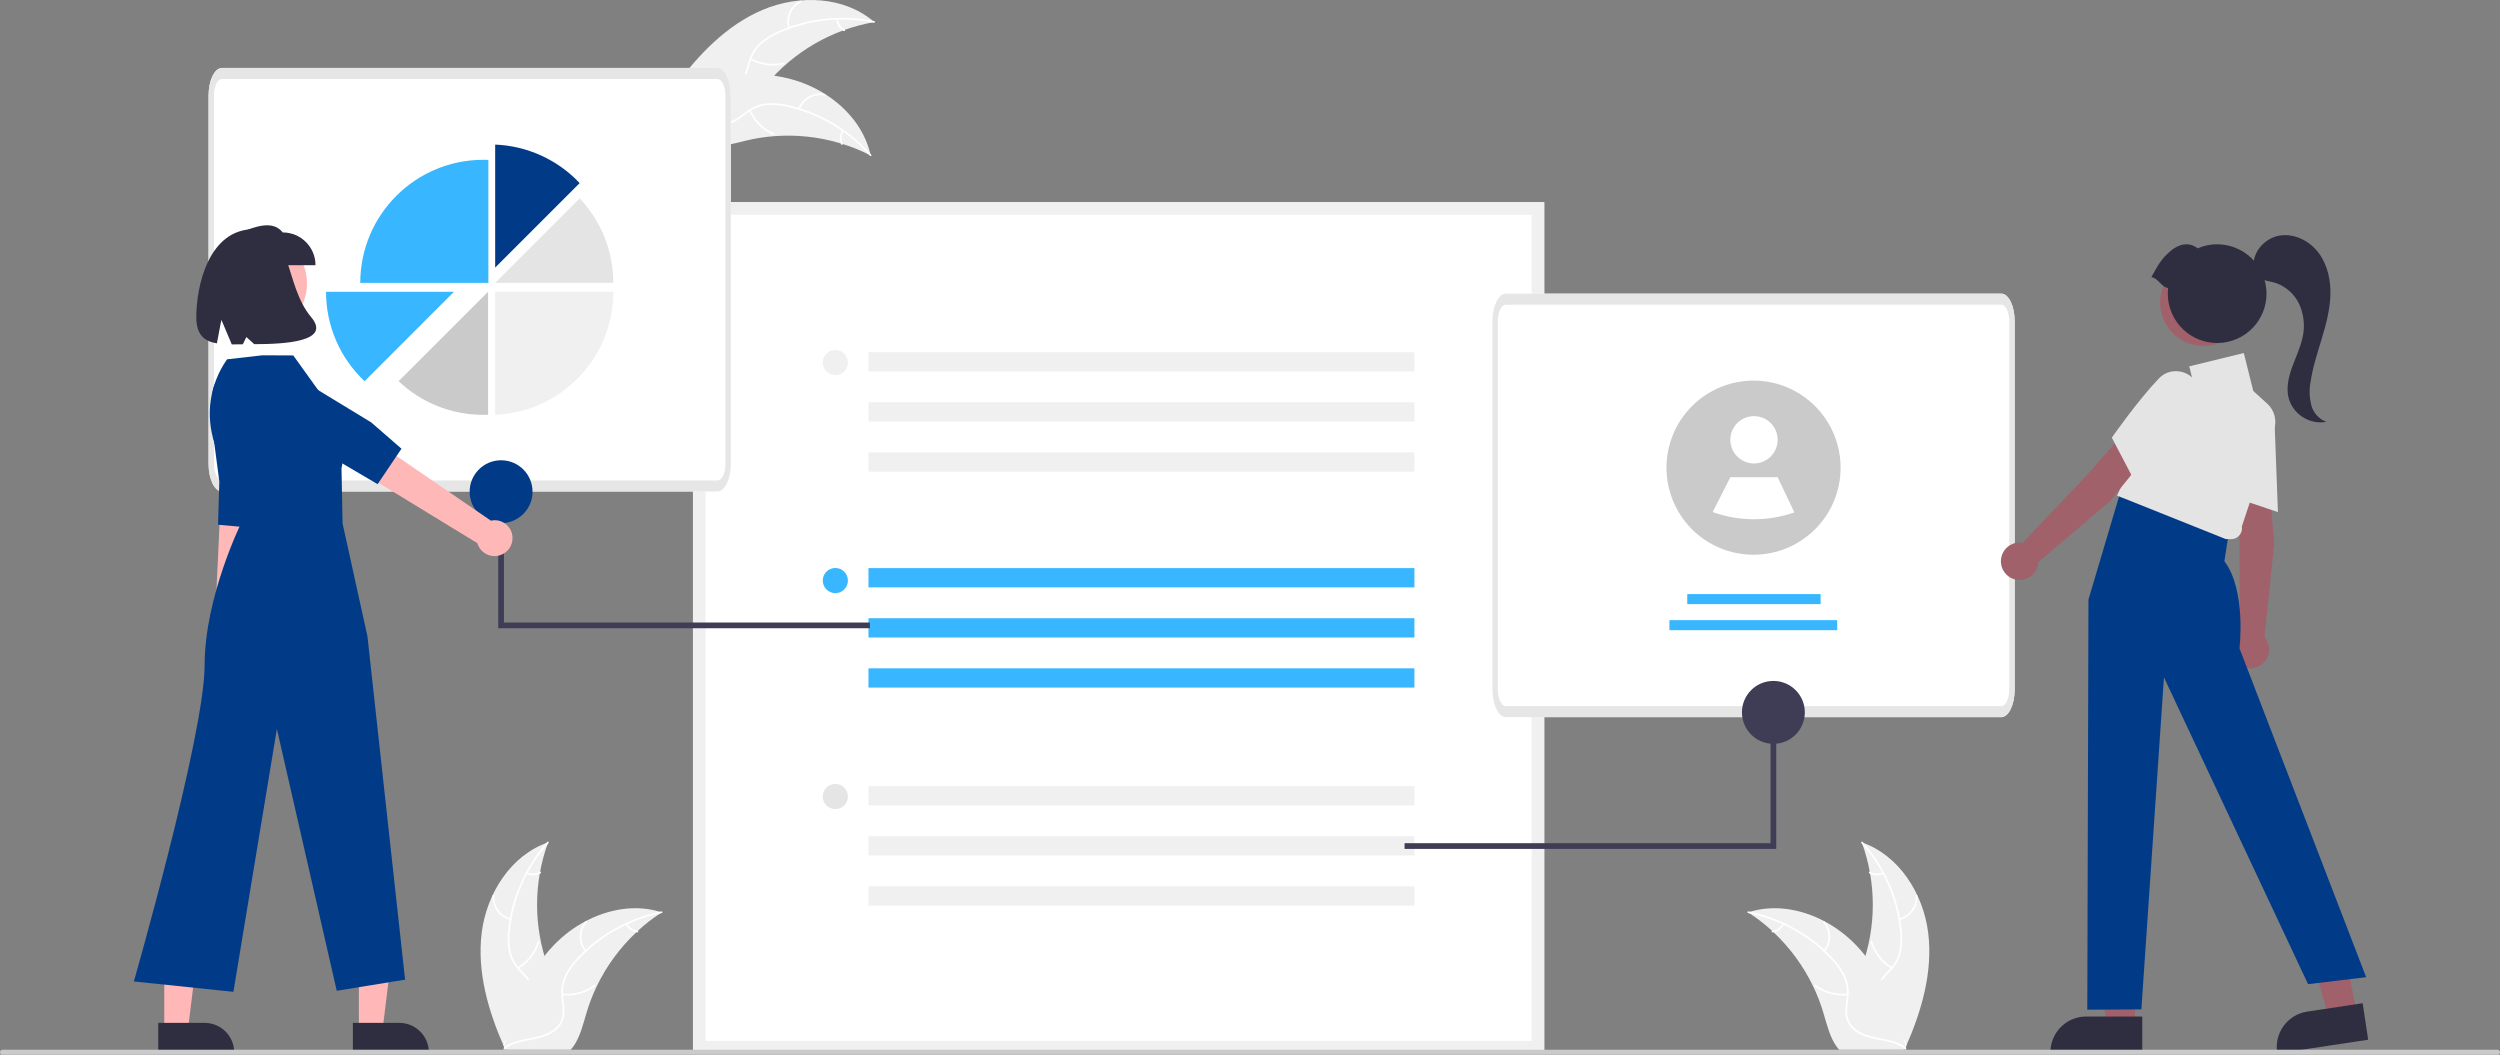
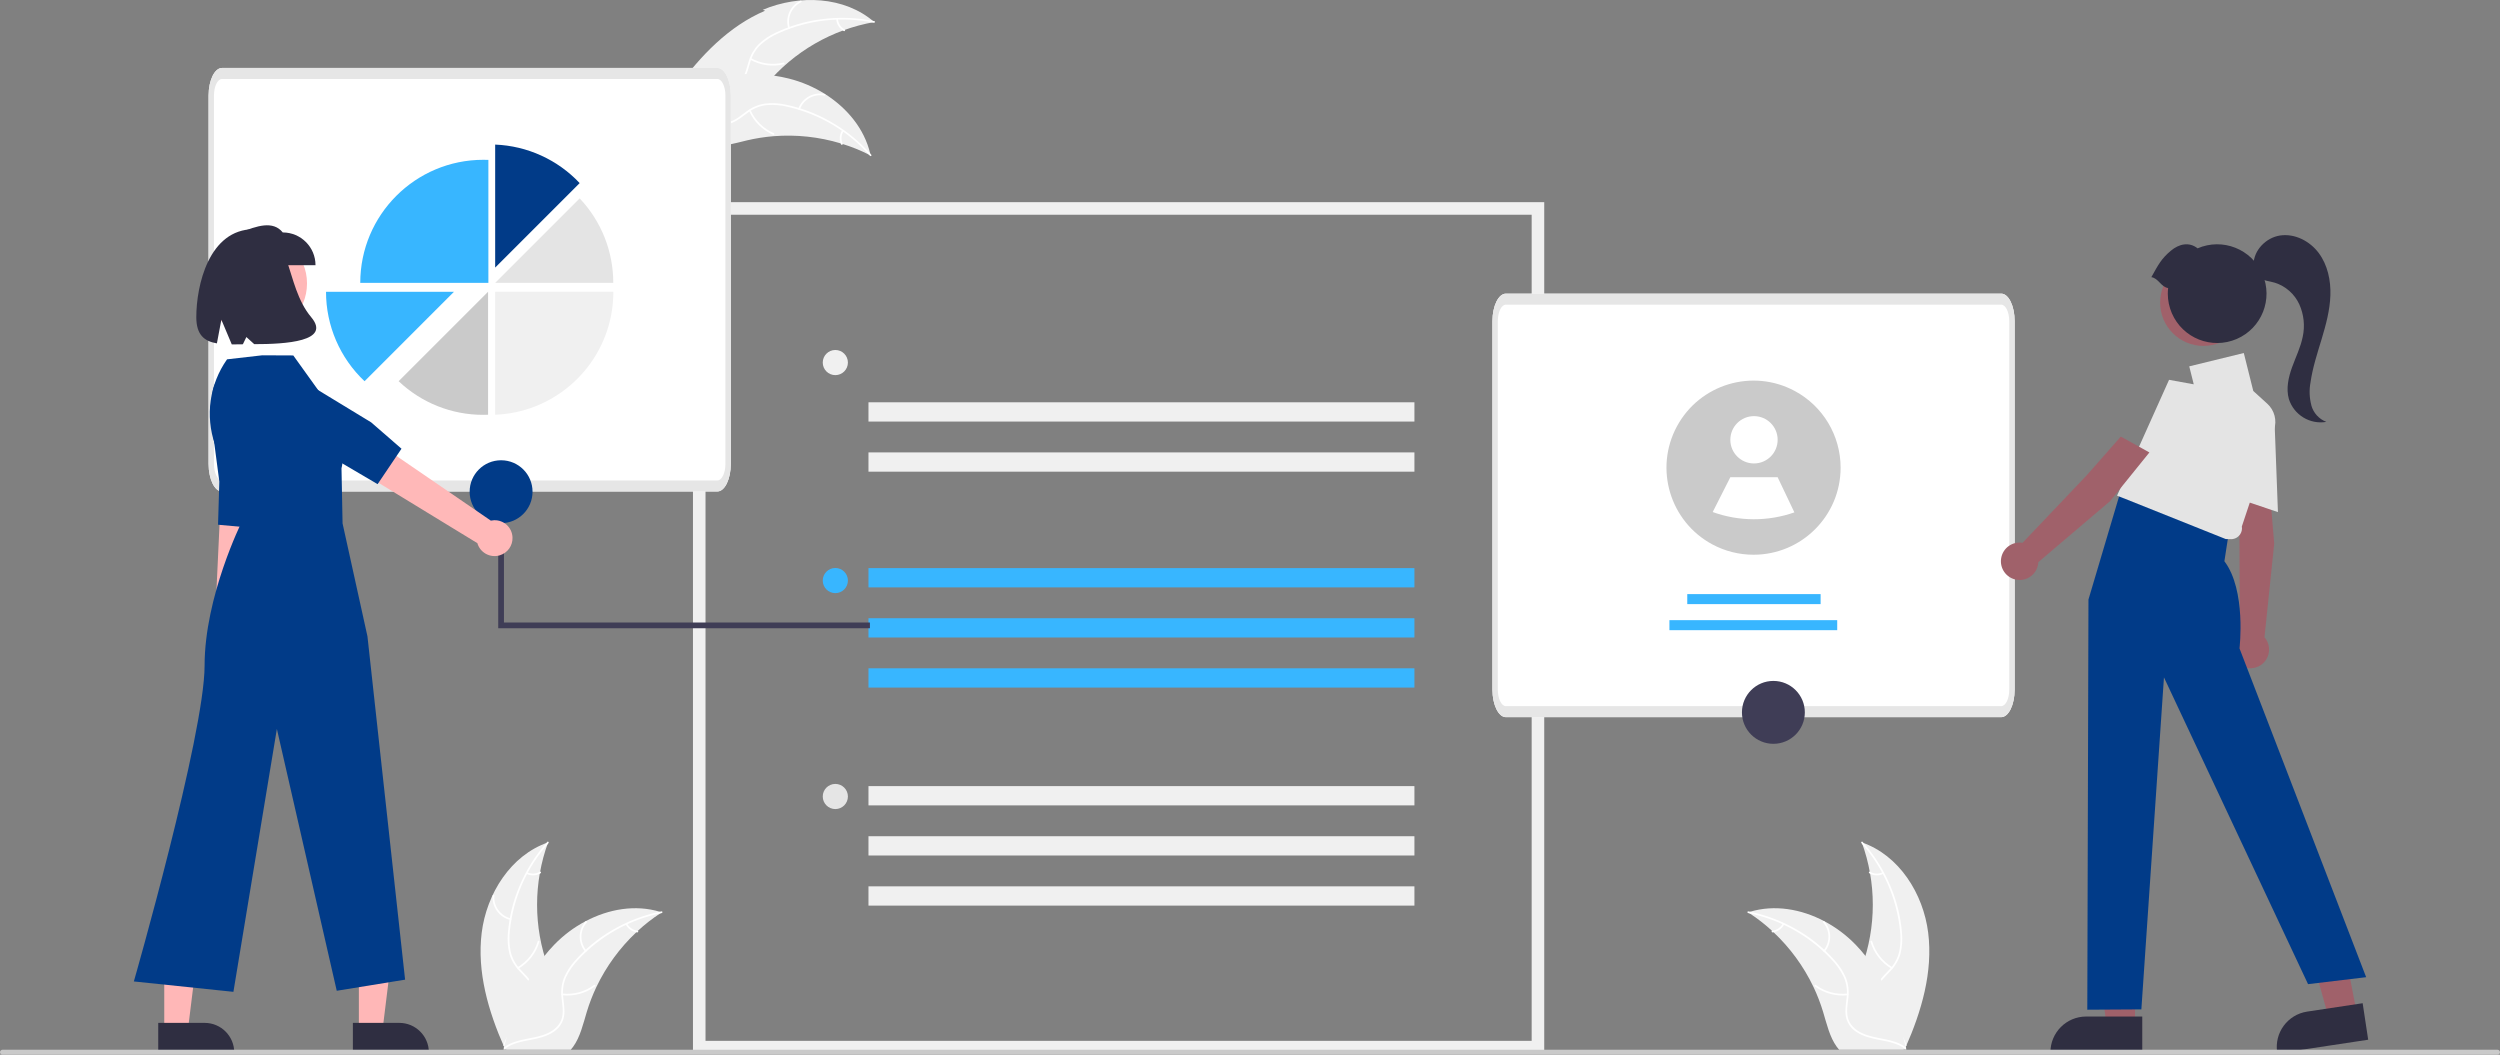
<svg xmlns="http://www.w3.org/2000/svg" id="Layer_2" data-name="Layer 2" viewBox="0 0 751.26 316.95">
  <rect x="0" y="0" width="751.26" height="316.95" fill="#808080" stroke="none" />
  <defs>
    <style>      .cls-1 {        fill: #a0616a;      }      .cls-1, .cls-2, .cls-3, .cls-4, .cls-5, .cls-6, .cls-7, .cls-8, .cls-9, .cls-10, .cls-11, .cls-12, .cls-13 {        stroke-width: 0px;      }      .cls-2 {        fill: #38b6ff;      }      .cls-3 {        fill: #3f3d56;      }      .cls-4 {        fill: #ffb8b8;      }      .cls-5 {        fill: #2f2e41;      }      .cls-6 {        fill: #cacaca;      }      .cls-7 {        fill: #013b88;      }      .cls-8 {        fill: #e5e5e5;      }      .cls-9 {        fill: #e6e6e6;      }      .cls-10 {        fill: #fff;      }      .cls-11 {        fill: #e4e4e4;      }      .cls-12 {        fill: #f0f0f0;      }      .cls-13 {        fill: #ffb7b7;      }    </style>
  </defs>
  <g id="Layer_1-2" data-name="Layer 1">
    <g>
-       <path class="cls-12" d="M229.21,2.95c10.91-4.62,24.59-4.11,33.51,3.68-12.69,2.23-24.18,8.88-32.44,18.76-3.17,3.82-6.3,8.41-11.18,9.36-3.03.59-6.21-.43-8.8-2.11-2.59-1.69-4.7-4-6.78-6.29l-.72-.27c6.98-9.58,15.5-18.51,26.41-23.13Z" />
+       <path class="cls-12" d="M229.21,2.95c10.91-4.62,24.59-4.11,33.51,3.68-12.69,2.23-24.18,8.88-32.44,18.76-3.17,3.82-6.3,8.41-11.18,9.36-3.03.59-6.21-.43-8.8-2.11-2.59-1.69-4.7-4-6.78-6.29c6.98-9.58,15.5-18.51,26.41-23.13Z" />
      <path class="cls-10" d="M262.59,6.83c-9.6-1.99-19.59-.9-28.54,3.11-1.94.83-3.74,1.96-5.33,3.35-1.51,1.4-2.61,3.18-3.19,5.16-.58,1.83-.97,3.77-1.98,5.42-1.08,1.7-2.83,2.86-4.81,3.18-2.43.47-4.89.03-7.28-.48-2.65-.57-5.4-1.2-8.09-.53-.33.08-.43-.43-.11-.51,4.69-1.16,9.22,1.42,13.91,1.19,2.19-.11,4.36-.88,5.67-2.72,1.15-1.61,1.54-3.61,2.12-5.47.54-1.93,1.55-3.7,2.93-5.16,1.51-1.47,3.27-2.66,5.18-3.54,4.28-2.04,8.86-3.4,13.56-4.02,5.36-.74,10.82-.56,16.12.54.33.07.16.56-.17.5h0Z" />
      <path class="cls-10" d="M236.86,8.48c-.97-3.29.59-6.8,3.68-8.28.3-.14.54.32.24.46-2.88,1.38-4.33,4.65-3.41,7.71.1.32-.42.43-.51.11Z" />
      <path class="cls-10" d="M225.7,17.48c2.97,1.65,6.44,2.12,9.74,1.33.33-.08.43.43.11.51-3.43.83-7.05.33-10.14-1.4-.29-.16,0-.6.29-.44Z" />
      <path class="cls-10" d="M251.81,5.73c.11,1.33.88,2.51,2.04,3.16.3.16,0,.6-.29.44-1.29-.71-2.14-2.02-2.27-3.49-.02-.14.06-.28.2-.31.14-.03.28.06.31.2h0Z" />
      <path class="cls-12" d="M261.66,46.73c-.19-.1-.37-.19-.57-.28-2.53-1.27-5.15-2.33-7.85-3.17-.21-.07-.42-.13-.63-.2-6.52-1.96-13.35-2.69-20.14-2.15-2.7.22-5.38.64-8.02,1.26-3.64.86-7.52,2.08-11.13,1.7-.38-.04-.75-.09-1.12-.18l-9.67-16.72s0-.1-.01-.15l-.42-.65c.13-.04.27-.08.41-.12.08-.02.16-.05.23-.07.05-.02.1-.03.15-.05.02,0,.03-.01.05-.01.05-.02.09-.03.13-.04.78-.23,1.56-.45,2.35-.67t0,0c5.97-1.71,12.13-2.71,18.33-2.97.19,0,.37-.01.56-.01,2.78-.06,5.55.1,8.3.49,1.51.22,3,.51,4.47.88,3.81.96,7.45,2.51,10.78,4.6,6.63,4.17,11.86,10.41,13.64,17.94.05.19.09.38.13.58Z" />
      <path class="cls-10" d="M261.42,46.81c-6.47-7.37-15.1-12.51-24.66-14.7-2.05-.51-4.17-.69-6.27-.54-2.05.21-4,.97-5.65,2.2-1.57,1.11-3.04,2.43-4.85,3.14-1.88.71-3.98.58-5.76-.36-2.22-1.09-3.92-2.92-5.52-4.77-1.78-2.05-3.59-4.21-6.14-5.3-.31-.13-.09-.6.22-.47,4.44,1.9,6.51,6.69,10.39,9.33,1.81,1.23,4.01,1.92,6.16,1.24,1.89-.6,3.41-1.95,4.98-3.09,1.6-1.22,3.47-2.03,5.45-2.35,2.09-.26,4.21-.16,6.27.29,4.65.95,9.12,2.62,13.25,4.95,4.73,2.64,8.97,6.07,12.54,10.14.22.25-.21.55-.43.3Z" />
      <path class="cls-10" d="M239.89,32.63c1.21-3.21,4.56-5.07,7.93-4.4.33.07.24.58-.09.51-3.13-.63-6.26,1.11-7.36,4.11-.12.32-.59.09-.47-.22h0Z" />
      <path class="cls-10" d="M225.56,33.1c1.37,3.1,3.87,5.58,6.98,6.92.31.13.09.61-.22.47-3.24-1.41-5.83-3.99-7.25-7.22-.14-.31.36-.48.49-.18h0Z" />
      <path class="cls-10" d="M253.49,39.44c-.71,1.13-.81,2.53-.27,3.75.14.31-.35.48-.49.18-.6-1.35-.49-2.9.29-4.15.06-.13.22-.18.35-.12.13.06.19.22.12.35h0Z" />
      <polygon class="cls-1" points="641.59 308.26 633.03 308.26 628.95 275.24 641.59 275.24 641.59 308.26" />
      <path class="cls-5" d="M643.77,316.56h-27.61v-.35c0-5.93,4.81-10.74,10.74-10.74h16.86s0,11.09,0,11.09Z" />
      <polygon class="cls-1" points="708.25 304.56 699.78 305.84 690.82 273.79 701.92 271.91 708.25 304.56" />
      <path class="cls-5" d="M711.65,312.44l-27.3,4.13-.05-.35c-.89-5.87,3.15-11.34,9.02-12.23h0s16.67-2.52,16.67-2.52l1.66,10.97Z" />
-       <path class="cls-10" d="M464.05,316.56h-255.81V60.75h255.81v255.81Z" />
      <path class="cls-12" d="M464.05,316.56h-255.81V60.75h255.81v255.81ZM212.01,312.78h248.26V64.53h-248.26v248.25Z" />
      <rect class="cls-2" x="260.98" y="170.72" width="164.06" height="5.79" />
      <rect class="cls-2" x="260.98" y="185.78" width="164.06" height="5.79" />
      <rect class="cls-2" x="260.98" y="200.83" width="164.06" height="5.79" />
      <circle class="cls-2" cx="251.02" cy="174.46" r="3.78" />
-       <rect class="cls-12" x="260.98" y="105.84" width="164.06" height="5.79" />
      <rect class="cls-12" x="260.98" y="120.89" width="164.06" height="5.79" />
      <rect class="cls-12" x="260.98" y="135.95" width="164.06" height="5.79" />
      <circle class="cls-12" cx="251.02" cy="108.95" r="3.78" />
      <rect class="cls-12" x="260.98" y="236.23" width="164.06" height="5.79" />
      <rect class="cls-12" x="260.98" y="251.29" width="164.06" height="5.79" />
      <rect class="cls-12" x="260.98" y="266.35" width="164.06" height="5.79" />
      <circle class="cls-8" cx="251.02" cy="239.35" r="3.78" />
      <path id="a663a212-5a7a-4ecb-8a2f-6fa6ae0edb66-668" class="cls-10" d="M601.37,215.51h-148.85c-2.23,0-4.04-3.7-4.04-8.27v-110.73c0-4.56,1.81-8.26,4.04-8.27h148.85c2.23,0,4.04,3.7,4.04,8.27v110.73c0,4.56-1.81,8.26-4.04,8.27Z" />
      <path id="a98f1666-d830-4ea5-aaaf-8bede3f0142e-669" class="cls-9" d="M601.37,215.51h-148.85c-2.23,0-4.04-3.7-4.04-8.27v-110.73c0-4.56,1.81-8.26,4.04-8.27h148.85c2.23,0,4.04,3.7,4.04,8.27v110.73c0,4.56-1.81,8.26-4.04,8.27ZM452.52,91.55c-1.34,0-2.42,2.22-2.42,4.96v110.73c0,2.74,1.09,4.96,2.42,4.96h148.85c1.34,0,2.42-2.22,2.42-4.96v-110.73c0-2.74-1.09-4.96-2.42-4.96h-148.85Z" />
      <rect class="cls-2" x="507.03" y="178.53" width="40.07" height="3.01" />
      <rect class="cls-2" x="501.67" y="186.36" width="50.42" height="3.01" />
      <path class="cls-6" d="M553.11,140.54c0,14.45-11.73,26.17-26.18,26.16-4.32,0-8.58-1.07-12.39-3.12h0c-12.72-6.86-17.48-22.73-10.62-35.45s22.72-17.48,35.44-10.62c8.47,4.56,13.75,13.41,13.75,23.03Z" />
      <circle class="cls-10" cx="527.08" cy="132.16" r="7.11" />
      <path class="cls-10" d="M539.22,153.97c-7.95,2.79-16.62,2.76-24.55-.1h0s5.3-10.46,5.3-10.46h14.22l5.03,10.56Z" />
-       <polygon class="cls-3" points="422.08 255.1 533.77 255.1 533.77 206.13 532.05 206.13 532.05 253.38 422.08 253.38 422.08 255.1" />
      <circle class="cls-3" cx="532.91" cy="214.07" r="9.45" />
      <path id="afd00def-263c-4571-9f5d-7c41b30310dc-670" class="cls-10" d="M215.57,147.69H66.72c-2.23,0-4.04-3.7-4.04-8.27V28.69c0-4.56,1.81-8.26,4.04-8.27h148.85c2.23,0,4.04,3.7,4.04,8.27v110.73c0,4.56-1.81,8.26-4.04,8.27Z" />
      <path id="e92130d0-80d8-429c-a3ca-73c1ffe05a6e-671" class="cls-9" d="M215.57,147.69H66.72c-2.23,0-4.04-3.7-4.04-8.27V28.69c0-4.56,1.81-8.26,4.04-8.27h148.85c2.23,0,4.04,3.7,4.04,8.27v110.73c0,4.56-1.81,8.26-4.04,8.27ZM66.72,23.73c-1.34,0-2.42,2.22-2.42,4.96v110.73c0,2.74,1.09,4.96,2.42,4.96h148.85c1.34,0,2.42-2.22,2.42-4.96V28.69c0-2.74-1.09-4.96-2.42-4.96H66.72Z" />
      <path class="cls-7" d="M174.19,55.02c-6.62-7.03-15.74-11.19-25.39-11.57v36.96l25.39-25.39Z" />
      <path class="cls-11" d="M174.19,59.62l-25.39,25.39h35.49c.01-9.45-3.6-18.54-10.09-25.39Z" />
      <path class="cls-12" d="M184.32,87.67c0,2.3-.21,4.6-.64,6.87-.03.18-.07.36-.1.53-.8,3.95-2.25,7.74-4.28,11.22-.11.19-.22.37-.33.56h0c-2,3.3-4.51,6.26-7.43,8.79-.14.13-.29.25-.44.37-6.27,5.28-14.12,8.31-22.31,8.62v-36.96h35.53Z" />
      <path class="cls-6" d="M145.2,124.66c.49,0,.98-.01,1.47-.03v-36.96l-26.88,26.88c6.86,6.51,15.96,10.13,25.41,10.11Z" />
      <path class="cls-2" d="M145.25,48.02c-20.43,0-36.99,16.56-36.99,36.99h0s38.5,0,38.5,0v-36.96c-.5-.02-1-.03-1.5-.03Z" />
      <path class="cls-2" d="M136.43,87.67l-7.78,7.78-.25.25h0s-6.78,6.79-6.78,6.79l-.26.26-7.33,7.33-.26.26h0s-4.22,4.22-4.22,4.22c-7.4-6.98-11.59-16.71-11.58-26.88h38.46Z" />
      <polygon class="cls-3" points="261.41 188.79 149.72 188.79 149.72 139.82 151.44 139.82 151.44 187.07 261.41 187.07 261.41 188.79" />
      <circle class="cls-7" cx="150.58" cy="147.76" r="9.45" />
      <path class="cls-1" d="M681.85,144.61l-9.51,2.49.63,15.41.08,28.06c-2.55,1.77-3.19,5.27-1.43,7.82,1.77,2.55,5.27,3.19,7.82,1.43,2.55-1.77,3.19-5.27,1.43-7.82-.12-.17-.25-.33-.38-.49l2.92-28.16-1.57-18.73Z" />
      <path class="cls-11" d="M684.51,153.88l-13.89-4.68-.03-.21c-.02-.13-2.06-13.29-2.03-22.32-.06-2.04.79-3.99,2.31-5.35,2.13-1.95,5.22-2.44,7.85-1.26,2.81,1.16,4.69,3.86,4.8,6.9l1.01,26.92Z" />
      <path class="cls-7" d="M658.66,152.59l-21.25-5.5-9.82,33.08-.35,123.25,16.25-.1,6.79-99.76,43.3,92.18,17.46-2.09-38.06-98.81s2.09-17.46-4.54-26.19l1.4-9.08-11.17-6.98Z" />
      <path class="cls-11" d="M670.46,162.02l-1.61-.03-32.66-13.05,15.62-34.8,7.42,1.35-1.35-5.4,16.39-4.01,2.85,11.41,4.21,3.83c2.17,1.97,2.97,5.03,2.04,7.81l-9.69,29.08c.3,1.78-.9,3.47-2.67,3.77-.18.03-.36.05-.55.05Z" />
      <path class="cls-1" d="M645.9,135.96l-8.59-4.77-10.19,11.58-19.33,20.34c-3.07-.49-5.95,1.6-6.44,4.67s1.6,5.95,4.67,6.44c3.07.49,5.95-1.6,6.44-4.67.03-.2.05-.41.06-.62l21.57-18.34,11.81-14.63Z" />
-       <path class="cls-11" d="M641.42,144.5l-6.81-12.98.12-.17c.08-.11,7.7-11.03,13.95-17.54,1.37-1.51,3.33-2.34,5.36-2.27,2.89.07,5.46,1.84,6.55,4.51,1.23,2.78.72,6.03-1.3,8.3l-17.88,20.15Z" />
      <circle class="cls-1" cx="662.15" cy="90.93" r="13.02" />
      <path class="cls-5" d="M646.48,83.3c2.19-3.92,3.03-5.56,5.85-7.94,2.5-2.11,5.57-2.73,8.05-.73,7.52-3.25,16.25.21,19.5,7.73,3.25,7.52-.21,16.25-7.73,19.5-7.52,3.25-16.25-.21-19.5-7.73-.8-1.86-1.22-3.86-1.22-5.89,0-.56.04-1.12.1-1.68-2.15-.3-2.89-2.97-5.05-3.27Z" />
      <path class="cls-4" d="M70.52,197.15c2.32-1.39,3.06-4.4,1.67-6.71-.15-.25-.32-.48-.51-.7l6.36-63.8-10.62.7-2.94,62.82c-1.92,1.92-1.93,5.03-.01,6.96,1.6,1.61,4.1,1.91,6.04.73h0Z" />
      <path class="cls-7" d="M63.13,123.57l2.78,21.15-.39,12.96,11.68,1.07,2.34-10.78,1.29-28.55c.2-4.47-3.08-8.33-7.53-8.85h0c-4.62-.54-8.82,2.73-9.43,7.34l-.75,5.64Z" />
      <polygon class="cls-13" points="107.84 309.7 114.93 309.7 118.29 282.38 107.84 282.38 107.84 309.7" />
      <path class="cls-5" d="M106.04,307.38h13.95s0,0,0,0c4.91,0,8.89,3.98,8.89,8.89v.29h-22.84s0-9.18,0-9.18Z" />
      <polygon class="cls-13" points="49.36 309.7 56.44 309.7 59.81 282.38 49.36 282.38 49.36 309.7" />
      <path class="cls-5" d="M47.55,307.38h13.95s0,0,0,0c4.91,0,8.89,3.98,8.89,8.89v.29h-22.84s0-9.18,0-9.18Z" />
      <circle class="cls-4" cx="76.9" cy="85.17" r="15.36" />
      <path class="cls-7" d="M78.89,106.76l-10.66,1.22h0c-5.26,7.46-6.61,16.98-3.63,25.61l8.04,23.26s-11.16,22.38-11.16,43.15-21.26,94.93-21.26,94.93l29.92,3.12,13.06-79,17.99,78.68,20.54-3.34-11.31-103.16-7.48-33.95-.32-16.56s3.18-12.42-4.78-20.38l-9.71-13.53-9.25-.04Z" />
      <path class="cls-4" d="M154.01,161.47c-.12-2.96-2.61-5.26-5.57-5.14-.32.01-.63.05-.94.12l-57.95-39.71-4.91,10.57,58.81,35.91c.83,2.86,3.82,4.5,6.68,3.67,2.39-.69,4-2.94,3.88-5.42h0Z" />
      <path class="cls-7" d="M79.43,129.82l21.79,8.47,12.25,7.2,7.18-10.65-9.13-7.93-26.75-16.27c-4.19-2.55-9.63-1.42-12.46,2.57h0c-2.95,4.16-2.02,9.91,2.09,12.93l5.03,3.69Z" />
      <path class="cls-5" d="M94.8,79.69h-22.56v-9.84c4.95-1.97,9.8-3.64,12.73,0,5.43,0,9.84,4.4,9.84,9.84Z" />
      <path class="cls-5" d="M76.26,68.87c-13.49.06-17.27,16.91-17.27,26.45,0,5.32,2.41,7.22,6.19,7.87l1.34-7.12,3.13,7.43c1.06,0,2.18-.02,3.33-.04l1.06-2.18,2.36,2.14c9.47.01,23.23-.83,17.12-8.1-8.18-9.73-5.51-26.5-17.27-26.45Z" />
      <path class="cls-5" d="M694.58,121.82c-.6-2.26-.69-4.62-.26-6.92.63-4.43,2.04-8.71,3.34-13,1.29-4.29,2.48-8.66,2.63-13.14.15-4.48-.82-9.12-3.49-12.71-2.67-3.6-7.22-5.95-11.65-5.28-4.23.65-7.93,4.46-7.95,8.7-.76,1.37.22,3.24,1.61,4.05,1.46.85,3.22.97,4.84,1.45,3.22,1.04,5.85,3.37,7.28,6.44,1.39,3.06,1.76,6.49,1.05,9.78-.64,3.19-2.11,6.14-3.21,9.19-1.1,3.06-1.84,6.41-.95,9.54,1.52,4.78,6.32,7.7,11.26,6.86-2.21-.84-3.89-2.69-4.52-4.97Z" />
      <path class="cls-6" d="M750.51,316.95H.75c-.42,0-.75-.34-.75-.75s.34-.75.75-.75h749.76c.42,0,.75.34.75.75s-.34.75-.75.75Z" />
      <path class="cls-12" d="M579.43,280.31c-1.46-11.76-8.75-23.34-19.96-27.17,4.42,12.1,4.42,25.38,0,37.48-1.72,4.66-4.12,9.66-2.5,14.36,1.01,2.92,3.48,5.16,6.23,6.56,2.76,1.4,5.82,2.06,8.84,2.72l.59.49c4.8-10.83,8.26-22.68,6.8-34.44Z" />
      <path class="cls-10" d="M559.36,253.37c6.53,7.32,10.59,16.5,11.6,26.26.25,2.1.18,4.22-.23,6.29-.46,2.01-1.45,3.85-2.87,5.34-1.29,1.42-2.78,2.72-3.7,4.43-.93,1.78-1.06,3.88-.34,5.76.82,2.34,2.42,4.25,4.06,6.06,1.82,2.01,3.74,4.07,4.51,6.74.09.32.59.16.5-.16-1.34-4.64-5.85-7.27-7.99-11.45-1-1.95-1.42-4.21-.48-6.27.82-1.8,2.35-3.14,3.67-4.57,1.4-1.44,2.43-3.2,3-5.12.51-2.04.67-4.16.47-6.26-.37-4.73-1.49-9.37-3.31-13.76-2.05-5.01-4.93-9.64-8.54-13.68-.22-.25-.57.14-.35.39h0Z" />
-       <path class="cls-10" d="M570.82,276.47c3.33-.81,5.59-3.91,5.33-7.33-.03-.33-.55-.31-.52.03.25,3.18-1.86,6.08-4.97,6.81-.33.08-.16.57.16.5h0Z" />
      <path class="cls-10" d="M568.61,290.63c-2.91-1.74-5.07-4.51-6.02-7.77-.09-.32-.59-.16-.5.16,1,3.39,3.25,6.27,6.29,8.07.29.17.52-.3.23-.47h0Z" />
      <path class="cls-10" d="M565.71,262.14c-1.2.57-2.62.5-3.75-.19-.29-.18-.52.29-.23.47,1.26.76,2.82.84,4.15.22.13-.05.21-.19.17-.33-.05-.14-.19-.21-.33-.17h0Z" />
      <path class="cls-12" d="M525.29,274.15c.18.11.35.23.53.35,2.36,1.55,4.59,3.29,6.67,5.21.16.15.33.3.48.45,4.96,4.67,9.01,10.21,11.95,16.35,1.17,2.45,2.14,4.98,2.93,7.57,1.08,3.58,1.97,7.55,4.1,10.48.22.31.46.6.71.88h19.32s.09-.04.13-.06l.77.04c-.03-.14-.07-.28-.1-.41-.02-.08-.04-.16-.06-.24-.01-.05-.03-.11-.04-.15,0-.02,0-.04-.01-.05,0-.05-.02-.09-.03-.14-.19-.79-.39-1.58-.6-2.37t0,0c-1.51-6.03-3.73-11.85-6.61-17.35-.09-.16-.18-.33-.27-.49-1.33-2.44-2.87-4.76-4.58-6.95-.94-1.19-1.94-2.34-3-3.43-2.74-2.82-5.9-5.19-9.38-7.02-6.93-3.66-14.95-5.06-22.35-2.82-.19.06-.37.11-.56.18Z" />
      <path class="cls-10" d="M525.34,274.39c9.62,1.91,18.39,6.8,25.07,13.98,1.47,1.52,2.68,3.26,3.61,5.16.84,1.88,1.16,3.95.93,5.99-.18,1.91-.58,3.85-.29,5.77.33,1.98,1.49,3.73,3.19,4.81,2.06,1.38,4.49,1.93,6.89,2.39,2.66.51,5.44,1,7.66,2.66.27.2.57-.23.3-.43-3.87-2.89-9.05-2.29-13.28-4.33-1.97-.95-3.67-2.51-4.16-4.72-.43-1.93-.01-3.93.18-5.86.25-1.99.02-4.02-.69-5.89-.82-1.94-1.97-3.73-3.39-5.28-3.15-3.55-6.83-6.59-10.92-8.99-4.65-2.77-9.74-4.73-15.06-5.78-.33-.07-.37.46-.04.52h0Z" />
      <path class="cls-10" d="M548.39,285.93c2.17-2.65,2.11-6.49-.16-9.06-.22-.25-.62.08-.4.33,2.12,2.39,2.17,5.97.13,8.43-.21.26.22.55.43.3Z" />
      <path class="cls-10" d="M555.16,298.57c-3.37.37-6.76-.55-9.49-2.58-.27-.2-.57.23-.3.43,2.84,2.1,6.37,3.05,9.88,2.66.33-.04.24-.55-.09-.51Z" />
      <path class="cls-10" d="M535.69,277.57c-.62,1.18-1.79,1.97-3.11,2.11-.33.03-.24.55.09.51,1.46-.16,2.76-1.03,3.45-2.33.08-.12.05-.28-.07-.36-.12-.08-.28-.05-.36.07h0Z" />
      <path class="cls-12" d="M144.75,280.31c1.46-11.76,8.75-23.34,19.96-27.17-4.42,12.1-4.42,25.38,0,37.48,1.72,4.66,4.12,9.66,2.5,14.36-1.01,2.92-3.48,5.16-6.23,6.56-2.76,1.4-5.82,2.06-8.84,2.72l-.59.49c-4.8-10.83-8.26-22.68-6.8-34.44Z" />
      <path class="cls-10" d="M164.82,253.37c-6.53,7.32-10.59,16.5-11.6,26.26-.25,2.1-.18,4.22.23,6.29.46,2.01,1.45,3.85,2.87,5.34,1.29,1.42,2.78,2.72,3.7,4.43.93,1.78,1.06,3.88.34,5.76-.82,2.34-2.42,4.25-4.06,6.06-1.82,2.01-3.74,4.07-4.51,6.74-.09.32-.59.16-.5-.16,1.34-4.64,5.85-7.27,7.99-11.45,1-1.95,1.42-4.21.48-6.27-.82-1.8-2.35-3.14-3.67-4.57-1.4-1.44-2.43-3.2-3-5.12-.51-2.04-.67-4.16-.47-6.26.37-4.73,1.49-9.37,3.31-13.76,2.05-5.01,4.93-9.64,8.54-13.68.22-.25.57.14.35.39h0Z" />
      <path class="cls-10" d="M153.36,276.47c-3.33-.81-5.59-3.91-5.33-7.33.03-.33.55-.31.52.03-.25,3.18,1.86,6.08,4.97,6.81.33.08.16.57-.16.5Z" />
      <path class="cls-10" d="M155.57,290.63c2.91-1.74,5.07-4.51,6.02-7.77.09-.32.59-.16.5.16-1,3.39-3.25,6.27-6.29,8.07-.29.17-.52-.3-.23-.47h0Z" />
      <path class="cls-10" d="M158.47,262.14c1.2.57,2.62.5,3.75-.19.29-.18.52.29.23.47-1.26.76-2.82.84-4.15.22-.13-.05-.21-.19-.17-.33.05-.14.19-.21.33-.17h0Z" />
      <path class="cls-12" d="M198.89,274.15c-.18.11-.35.23-.53.35-2.36,1.55-4.59,3.29-6.67,5.21-.16.15-.33.3-.48.45-4.96,4.67-9.01,10.21-11.95,16.35-1.17,2.45-2.14,4.98-2.93,7.57-1.08,3.58-1.97,7.55-4.1,10.48-.22.31-.46.6-.71.88h-19.32s-.09-.04-.13-.06l-.77.04c.03-.14.07-.28.1-.41.02-.08.04-.16.06-.24.01-.05.03-.11.04-.15,0-.02,0-.04.01-.05,0-.05.02-.09.03-.14.19-.79.39-1.58.6-2.37t0,0c1.51-6.03,3.73-11.85,6.61-17.35.09-.16.18-.33.27-.49,1.33-2.44,2.87-4.76,4.58-6.95.94-1.19,1.94-2.34,3-3.43,2.74-2.82,5.9-5.19,9.38-7.02,6.93-3.66,14.95-5.06,22.35-2.82.19.06.37.11.56.18Z" />
      <path class="cls-10" d="M198.84,274.39c-9.62,1.91-18.39,6.8-25.07,13.98-1.47,1.52-2.68,3.26-3.61,5.16-.84,1.88-1.16,3.95-.93,5.99.18,1.91.58,3.85.29,5.77-.33,1.98-1.49,3.73-3.19,4.81-2.06,1.38-4.49,1.93-6.89,2.39-2.66.51-5.44,1-7.66,2.66-.27.2-.57-.23-.3-.43,3.87-2.89,9.05-2.29,13.28-4.33,1.97-.95,3.67-2.51,4.16-4.72.43-1.93.01-3.93-.18-5.86-.25-1.99-.02-4.02.69-5.89.82-1.94,1.97-3.73,3.39-5.28,3.15-3.55,6.83-6.59,10.92-8.99,4.65-2.77,9.74-4.73,15.06-5.78.33-.07.37.46.04.52h0Z" />
      <path class="cls-10" d="M175.79,285.93c-2.17-2.65-2.11-6.49.16-9.06.22-.25.62.08.4.33-2.12,2.39-2.17,5.97-.13,8.43.21.26-.22.55-.43.3Z" />
      <path class="cls-10" d="M169.02,298.57c3.37.37,6.76-.55,9.49-2.58.27-.2.57.23.3.43-2.84,2.1-6.37,3.05-9.88,2.66-.33-.04-.24-.55.09-.51h0Z" />
      <path class="cls-10" d="M188.49,277.57c.62,1.18,1.79,1.97,3.11,2.11.33.03.24.55-.09.51-1.46-.16-2.76-1.03-3.45-2.33-.08-.12-.05-.28.07-.36.12-.08.28-.05.36.07h0Z" />
    </g>
  </g>
</svg>